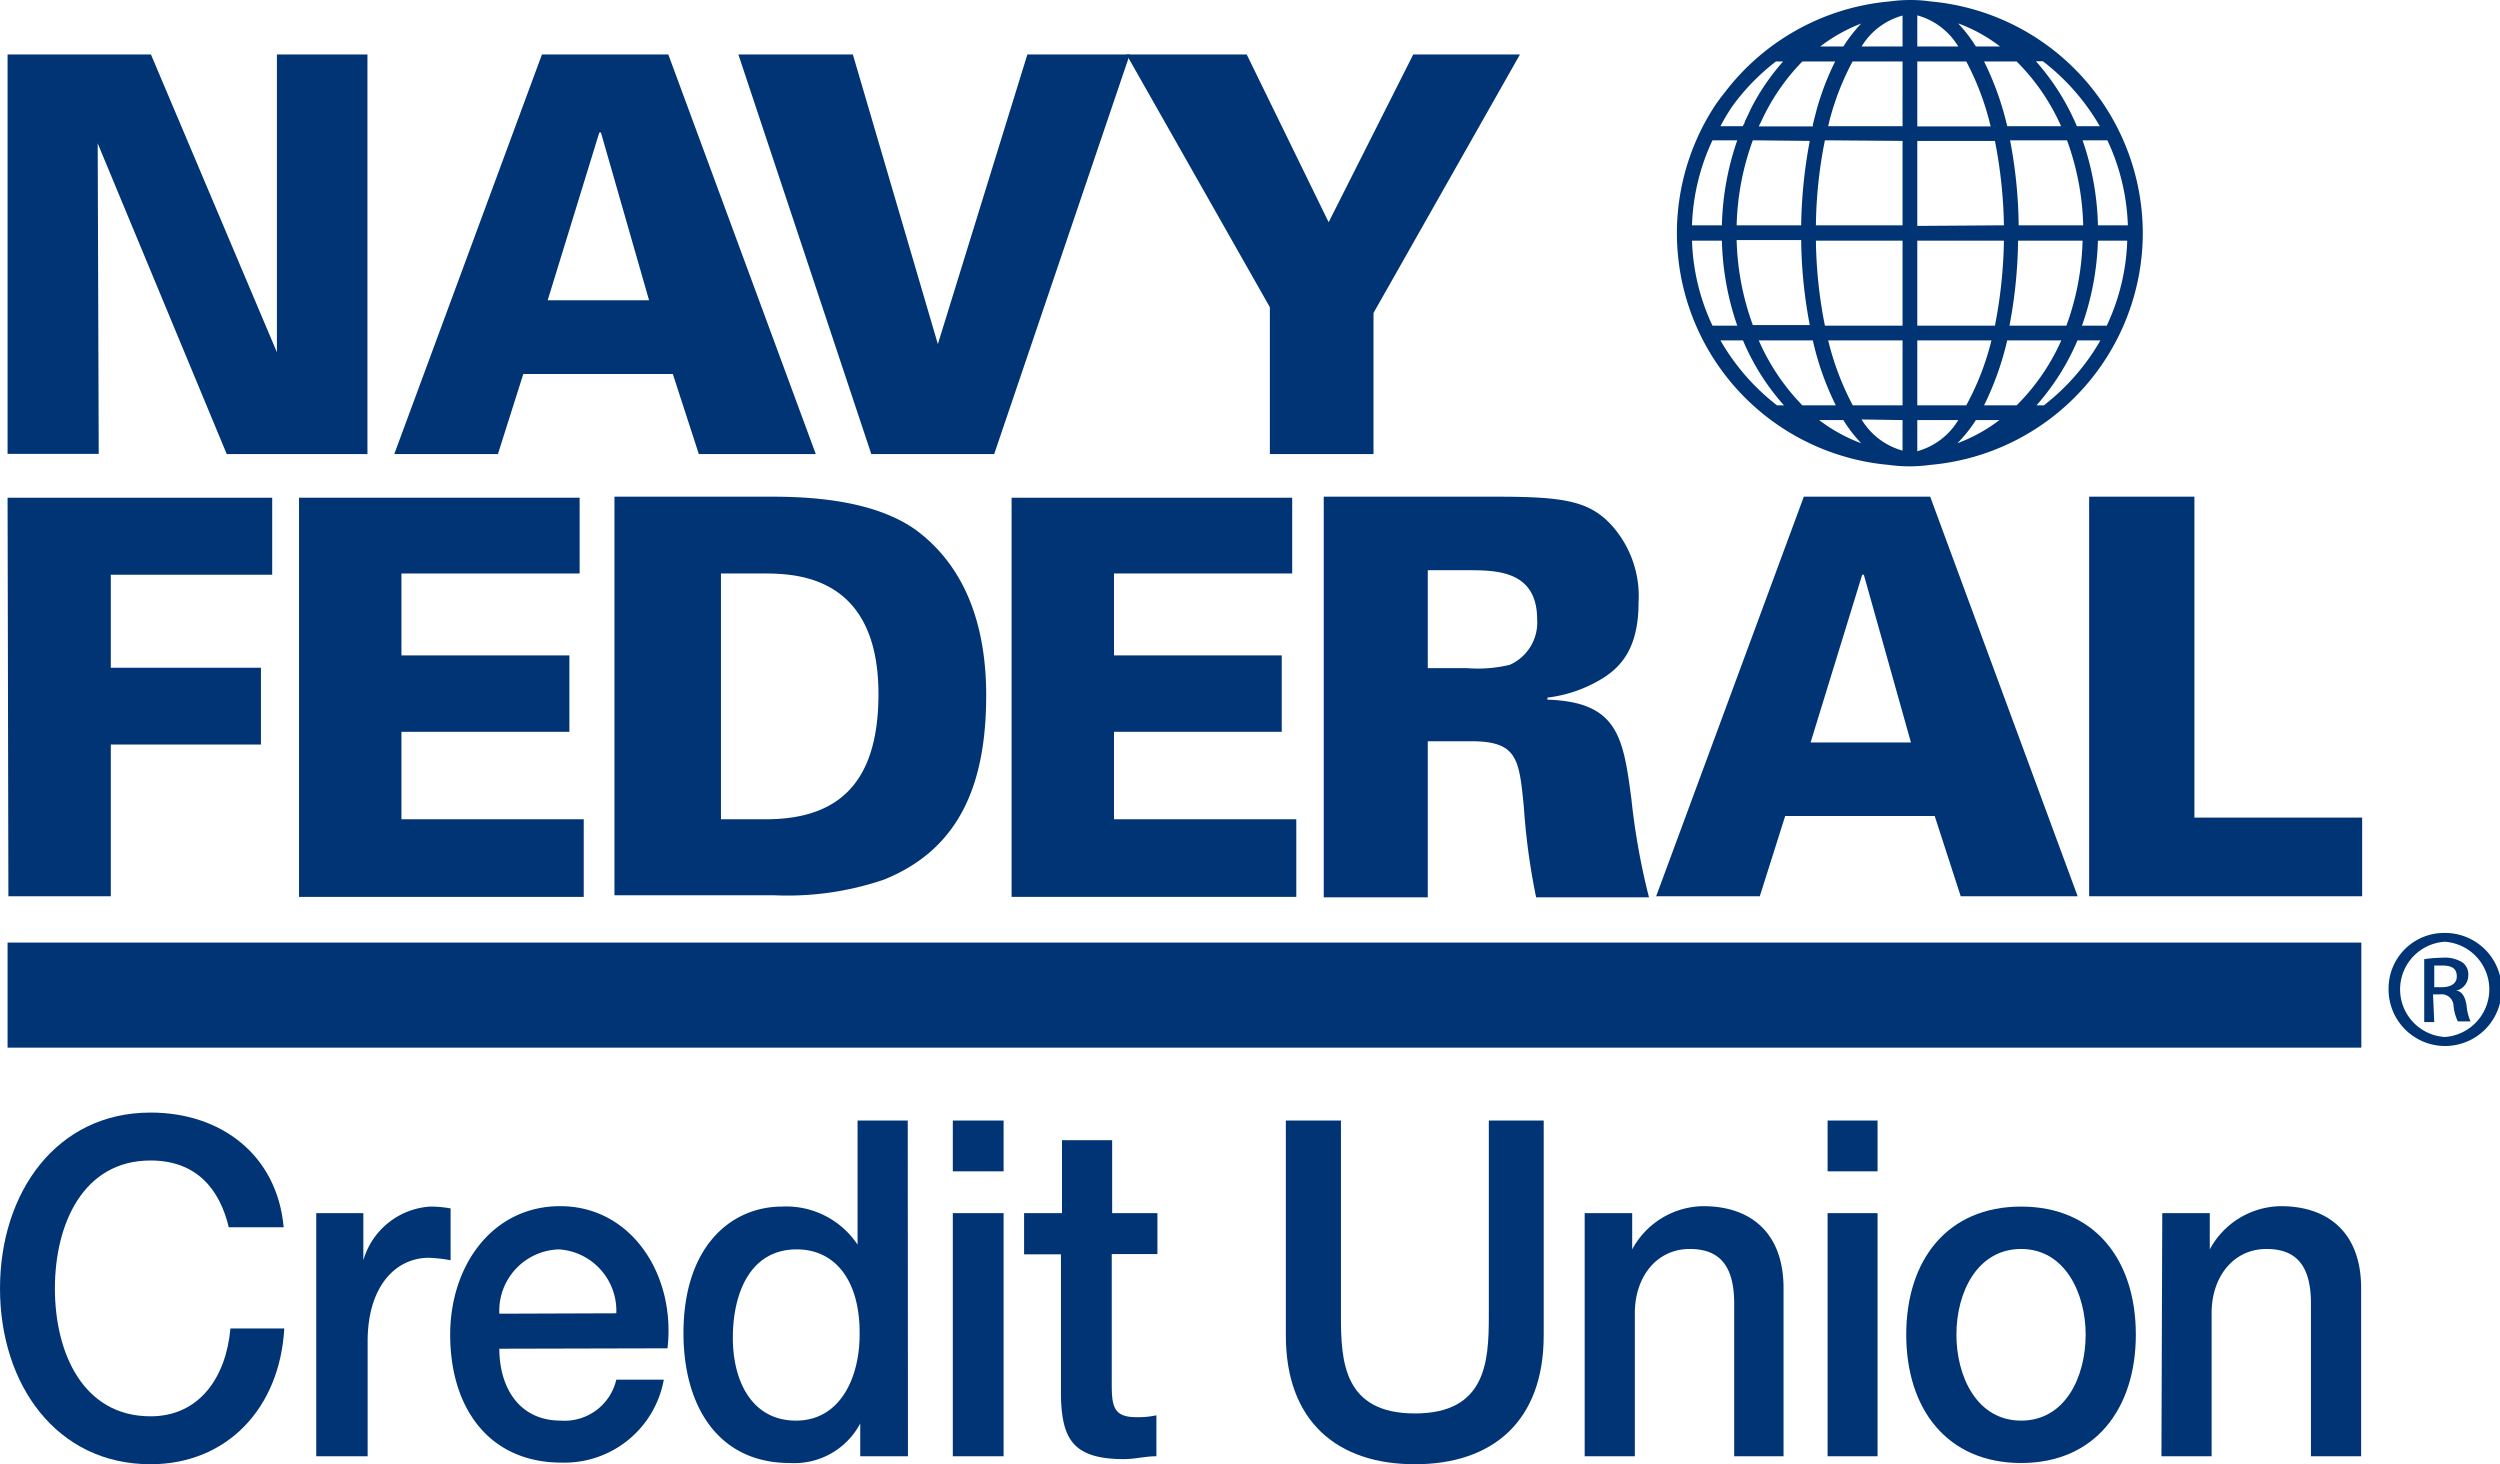
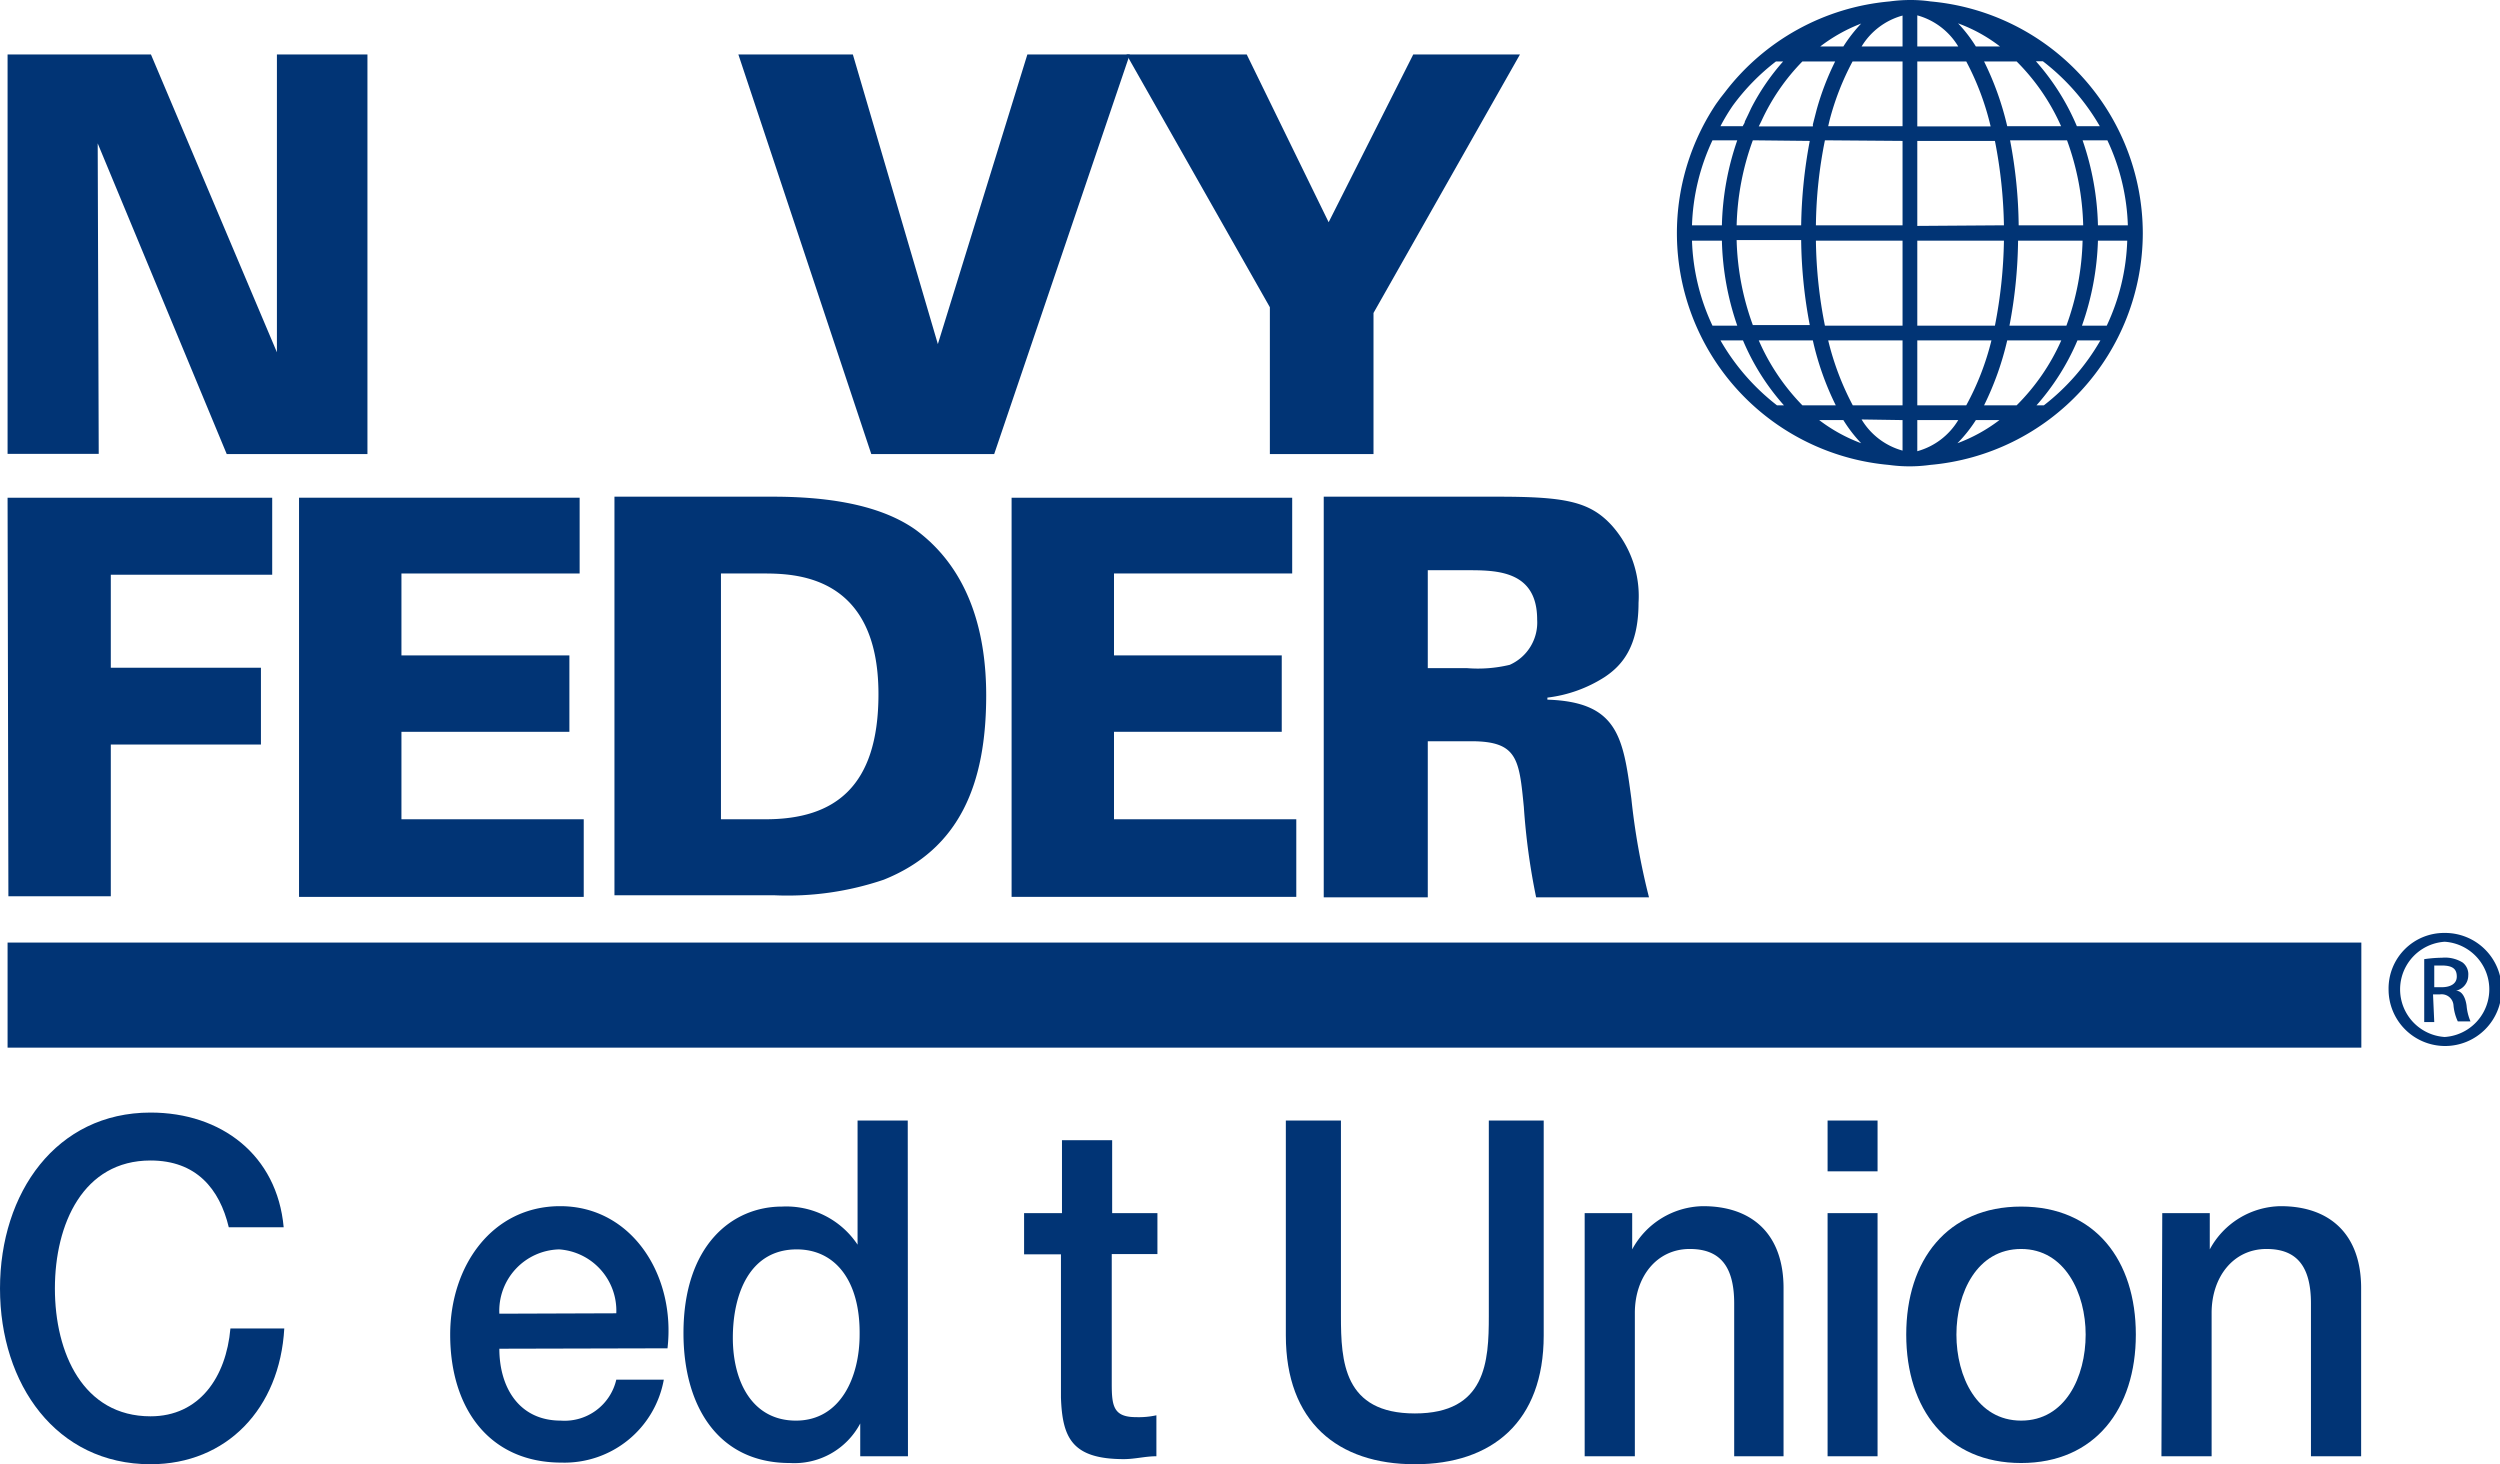
<svg xmlns="http://www.w3.org/2000/svg" viewBox="0 0 122.06 71.49">
  <title>Asset 2</title>
  <g id="d209f79a-b43e-4176-b9e8-d18eb30751bb" data-name="Layer 2">
    <g id="8162ebdb-3715-4423-a00a-5a5d82aef6d3" data-name="Layer 1">
      <path d="M11.17,59.92c-.45-1.88-1.59-3.26-3.82-3.26-3.29,0-4.67,3.1-4.67,6.25s1.38,6.24,4.67,6.24c2.38,0,3.69-1.9,3.9-4.29h2.63c-.22,3.92-2.82,6.63-6.53,6.63-4.6,0-7.35-3.9-7.35-8.58s2.75-8.59,7.35-8.59c3.45,0,6.18,2.07,6.5,5.6Z" style="fill:#013475" />
-       <path d="M15.44,59.23h2.3v2.3h0A3.64,3.64,0,0,1,21,58.91,5.63,5.63,0,0,1,22,59v2.53a7.5,7.5,0,0,0-1.05-.12c-1.68,0-3,1.45-3,4.07V71.1H15.44Z" style="fill:#013475" />
      <path d="M24.38,65.85c0,1.86.94,3.51,3,3.51a2.59,2.59,0,0,0,2.71-2h2.32a4.93,4.93,0,0,1-5,4.05c-3.48,0-5.43-2.6-5.43-6.25,0-3.37,2.06-6.27,5.37-6.27,3.5,0,5.65,3.38,5.24,6.94Zm5.71-1.73A3,3,0,0,0,27.3,61a3,3,0,0,0-2.92,3.14Z" style="fill:#013475" />
      <path d="M44.33,71.1H42V69.5h0a3.64,3.64,0,0,1-3.44,1.93c-3.5,0-5.19-2.78-5.19-6.34,0-4.3,2.38-6.18,4.81-6.18a4.18,4.18,0,0,1,3.69,1.86h0V54.71h2.45Zm-5.47-1.74c2.19,0,3.11-2.14,3.11-4.2C42,62.54,40.79,61,38.9,61c-2.3,0-3.12,2.18-3.12,4.32S36.73,69.36,38.86,69.36Z" style="fill:#013475" />
-       <path d="M46.52,54.71H49v2.48H46.52Zm0,4.52H49V71.1H46.52Z" style="fill:#013475" />
      <path d="M50,59.23h1.85V55.67h2.45v3.56h2.21v2H54.28v6.33c0,1.08.08,1.63,1.18,1.63a4,4,0,0,0,1-.09v2c-.54,0-1.05.14-1.59.14-2.55,0-3-1.06-3.07-3v-7H50Z" style="fill:#013475" />
      <path d="M62.78,54.71h2.69v9.55c0,2.21.13,4.75,3.61,4.75s3.61-2.54,3.61-4.75V54.71h2.68V65.2c0,4.21-2.51,6.29-6.29,6.29s-6.3-2.08-6.3-6.29Z" style="fill:#013475" />
      <path d="M77.37,59.23h2.32V61l0,0a4,4,0,0,1,3.46-2.11c2.41,0,3.93,1.38,3.93,4V71.1H84.67V63.64c0-1.86-.73-2.66-2.17-2.66-1.63,0-2.68,1.38-2.68,3.12v7H77.37Z" style="fill:#013475" />
      <path d="M89.23,54.71h2.44v2.48H89.23Zm0,4.52h2.44V71.1H89.23Z" style="fill:#013475" />
      <path d="M93.07,65.16c0-3.63,2-6.25,5.61-6.25s5.6,2.62,5.6,6.25-2,6.27-5.6,6.27S93.07,68.81,93.07,65.16Zm8.76,0c0-2-1-4.18-3.15-4.18s-3.16,2.13-3.16,4.18,1,4.2,3.16,4.2S101.83,67.22,101.83,65.16Z" style="fill:#013475" />
      <path d="M105.57,59.23h2.32V61l0,0a4,4,0,0,1,3.46-2.11c2.41,0,3.93,1.38,3.93,4V71.1h-2.45V63.64c0-1.86-.73-2.66-2.17-2.66-1.63,0-2.68,1.38-2.68,3.12v7h-2.45Z" style="fill:#013475" />
      <path d="M.37,24.3H13.29v3.76H5.41V32.6h7.33v3.75H5.41v7.41h-5Z" style="fill:#013475" />
      <path d="M14.6,24.3H28.3V28H19.6v4h8.2v3.73H19.6V40h8.9v3.79H14.6Z" style="fill:#013475" />
      <path d="M30,24.25h7.71c2.18,0,5.06.24,7,1.62,2.71,2,3.44,5.19,3.44,8.08,0,4.32-1.29,7.51-5,9a14.61,14.61,0,0,1-5.36.76H30ZM35.2,40h2.18c3.36,0,5.51-1.57,5.51-6.11C42.89,28,38.74,28,37.2,28l-2,0Z" style="fill:#013475" />
      <path d="M49.39,24.3h13.7V28h-8.7v4h8.19v3.73H54.39V40h8.9v3.79H49.39Z" style="fill:#013475" />
      <path d="M64.63,24.25h8.45c3.28,0,4.52.21,5.61,1.4A5.18,5.18,0,0,1,80,29.43c0,2.14-.8,3.06-1.66,3.63a6.63,6.63,0,0,1-2.79,1v.1C79,34.27,79.25,36,79.65,39a33.82,33.82,0,0,0,.86,4.81H75a32.54,32.54,0,0,1-.6-4.41c-.23-2.35-.31-3.21-2.58-3.21H69.71v7.62H64.63Zm5.08,8.37h1.9a6.65,6.65,0,0,0,2.1-.16,2.26,2.26,0,0,0,1.34-2.21c0-2.41-2-2.41-3.44-2.41h-1.9Z" style="fill:#013475" />
-       <path d="M88.07,24.25h6.17l7.2,19.51H95.73l-1.27-3.92h-7.3l-1.24,3.92H80.86Zm5.23,12L91,28.06h-.08l-2.52,8.19Z" style="fill:#013475" />
-       <path d="M102,24.25h5.14V39.92h8.19v3.84H102Z" style="fill:#013475" />
      <path d="M.37,2.66h7L13.52,17.2l0-14.54h4.42V22.17H11.07L4.77,7l.05,15.16H.37Z" style="fill:#013475" />
-       <path d="M26.46,2.66h6.17l7.2,19.51H34.12l-1.27-3.91h-7.3l-1.24,3.91H19.25Zm5.23,12L29.34,6.47h-.08l-2.52,8.19Z" style="fill:#013475" />
      <path d="M36.05,2.66h5.59L45.79,16.8,50.16,2.66h5L48.54,22.17h-6Z" style="fill:#013475" />
      <path d="M60.87,2.66l4,8.19L69,2.66h5.21L67.06,15.28v6.89H62V15L55,2.66Z" style="fill:#013475" />
      <rect x="0.37" y="46.02" width="114.92" height="5.13" style="fill:#013475" />
      <path d="M104.62,11.39A11.38,11.38,0,0,0,94.26.07a6.77,6.77,0,0,0-1-.07,7.45,7.45,0,0,0-1,.07A11.38,11.38,0,0,0,84.22,4.5h0L84,4.78l-.21.29h0a11.36,11.36,0,0,0,8.44,17.63,7.32,7.32,0,0,0,2,0A11.38,11.38,0,0,0,104.62,11.39Zm-6.16,8.4H96.87A14.49,14.49,0,0,0,98,16.62h2.64A10.43,10.43,0,0,1,98.46,19.79ZM85.87,16.62h2.64a14,14,0,0,0,1.12,3.17H88A10.58,10.58,0,0,1,85.87,16.62Zm-3.26-4.87h1.46a13.63,13.63,0,0,0,.75,4.15H83.61A10.51,10.51,0,0,1,82.61,11.75ZM86,5.91A10.26,10.26,0,0,1,88,3h1.6a13.13,13.13,0,0,0-.91,2.38h0l-.09.35-.09.35h0a.29.29,0,0,1,0,.09H85.87Zm14.64.25H98A14.49,14.49,0,0,0,96.87,3h1.59A10.43,10.43,0,0,1,100.63,6.16ZM103.89,11h-1.46a13.63,13.63,0,0,0-.75-4.15h1.21A10.51,10.51,0,0,1,103.89,11Zm-2.18,0H98.56a23.22,23.22,0,0,0-.42-4.15h2.78A13,13,0,0,1,101.71,11ZM89.32,5.9A13,13,0,0,1,90.45,3h2.44V6.16H89.26ZM90,2.27H88.87a8,8,0,0,1,2-1.12A7.3,7.3,0,0,0,90,2.27ZM92.89.76V2.27h-2A3.38,3.38,0,0,1,92.89.76Zm.72,1.51V.75a3.38,3.38,0,0,1,2,1.52ZM96,3a13.12,13.12,0,0,1,1.19,3.17H93.61V3ZM92.89,6.88V11H88.66a22.08,22.08,0,0,1,.44-4.15Zm0,4.87V15.9H89.1a22.38,22.38,0,0,1-.44-4.15Zm0,4.87v3.17H90.46a13.54,13.54,0,0,1-1.2-3.17Zm0,3.89V22a3.38,3.38,0,0,1-2-1.52Zm.72,0h2a3.38,3.38,0,0,1-2,1.52Zm0-.72V16.62h3.62A13.12,13.12,0,0,1,96,19.79Zm0-3.89V11.75h4.23a23.26,23.26,0,0,1-.44,4.15Zm0-4.87V6.88H97.4A23.26,23.26,0,0,1,97.84,11Zm2.86-8.76a6.87,6.87,0,0,0-.87-1.13,7.63,7.63,0,0,1,2.05,1.13ZM88.36,6.88A23.91,23.91,0,0,0,87.94,11H84.79a13,13,0,0,1,.79-4.15ZM84.07,11H82.61a10.55,10.55,0,0,1,1-4.15h1.21A13.61,13.61,0,0,0,84.07,11Zm.72.72h3.15a23.22,23.22,0,0,0,.42,4.15H85.58A13,13,0,0,1,84.79,11.75ZM90,20.51a6.87,6.87,0,0,0,.87,1.13,7.91,7.91,0,0,1-2.05-1.13Zm6.44,0h1.18a7.91,7.91,0,0,1-2.05,1.13A6.87,6.87,0,0,0,96.47,20.51Zm1.67-4.61a23.22,23.22,0,0,0,.42-4.15h3.15a13,13,0,0,1-.79,4.15Zm4.29-4.15h1.46a10.51,10.51,0,0,1-1,4.15h-1.21A13.63,13.63,0,0,0,102.43,11.75Zm.09-5.59H101.4a11.49,11.49,0,0,0-2-3.17h.34A10.8,10.8,0,0,1,102.52,6.16ZM98.75,2.27ZM86.71,3h.35A11,11,0,0,0,85.5,5.28h0l-.15.32-.16.33h0c0,.08-.07.15-.1.23H84a9.6,9.6,0,0,1,.6-1A10.64,10.64,0,0,1,86.71,3ZM84,16.62H85.1a11.4,11.4,0,0,0,2,3.17h-.34A10.8,10.8,0,0,1,84,16.62Zm3.77,3.89Zm11,0Zm1-.72h-.34a11.64,11.64,0,0,0,2-3.17h1.12A10.8,10.8,0,0,1,99.79,19.79Z" style="fill:#013475" />
      <path d="M119.36,45.55a2.76,2.76,0,1,1-2.74,2.75,2.71,2.71,0,0,1,2.74-2.75Zm0,.43a2.33,2.33,0,0,0,0,4.65,2.33,2.33,0,0,0,0-4.65Zm-.51,3.92h-.49V46.83a6.51,6.51,0,0,1,.87-.07,1.64,1.64,0,0,1,1,.23.72.72,0,0,1,.28.64.76.76,0,0,1-.6.74v0c.27,0,.46.29.52.74a2.47,2.47,0,0,0,.19.76H120a2.32,2.32,0,0,1-.21-.78.58.58,0,0,0-.66-.54h-.34Zm0-1.7h.36c.4,0,.74-.15.74-.52s-.2-.54-.74-.54l-.36,0Z" style="fill:#013475" />
    </g>
  </g>
</svg>